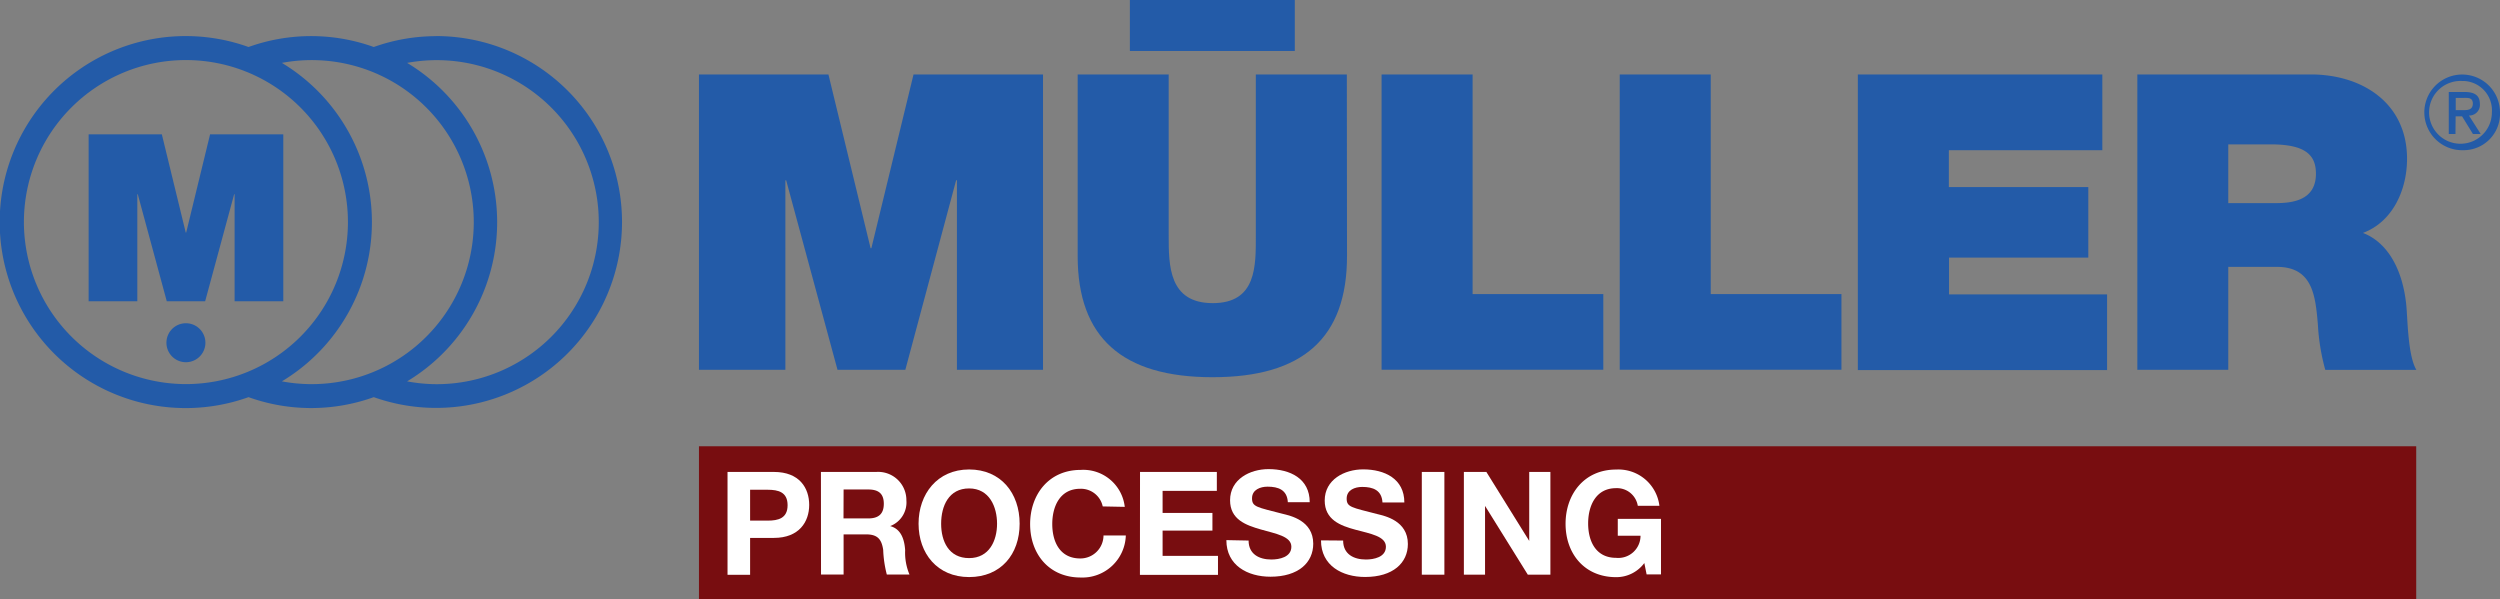
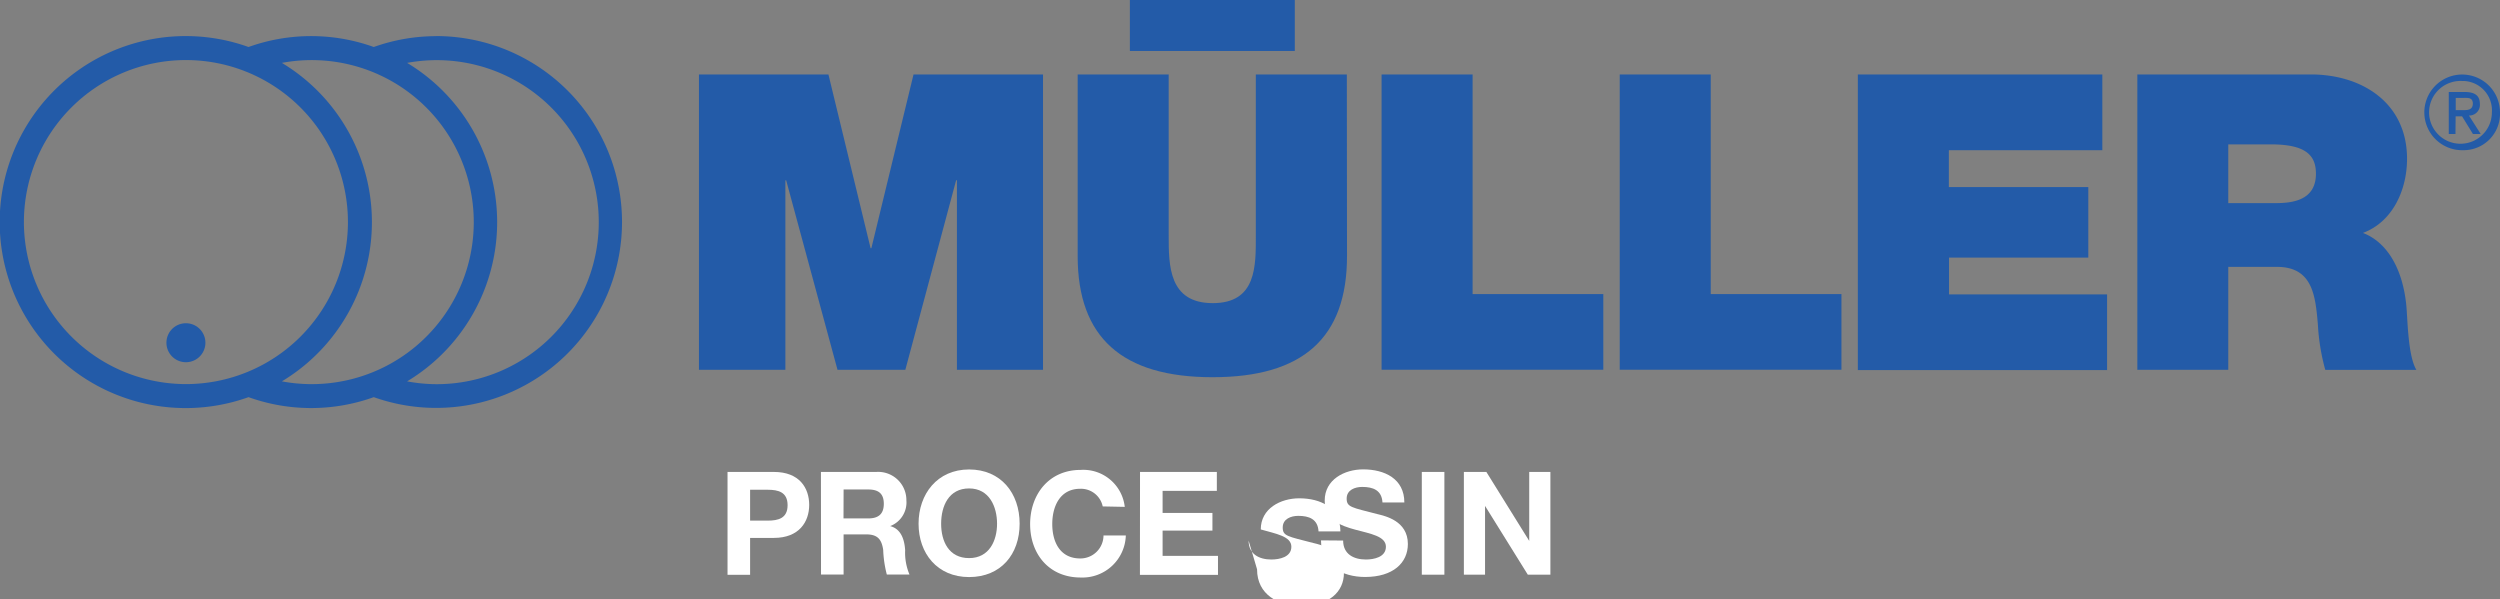
<svg xmlns="http://www.w3.org/2000/svg" id="Ebene_1" data-name="Ebene 1" viewBox="0 0 283.46 67.96">
  <rect x="0" y="0" width="283.46" height="67.96" fill="#808080" stroke="none" />
  <defs>
    <style>.cls-1{fill:#780d10;}.cls-2{fill:#235ba8;}.cls-3{fill:#fff;}</style>
  </defs>
  <title>Müller Processing neu - 06. svg (extern, für Online-Partner), in Webformat aufgebaut</title>
-   <rect class="cls-1" x="79.25" y="50.6" width="194.71" height="17.35" />
  <path class="cls-2" d="M107.6,74.41h14.68l4.78,19.7h.09l4.78-19.7h14.68V107.9h-9.76V86.41h-.09L131,107.9h-7.69l-5.82-21.48h-.09V107.9H107.6Z" transform="translate(-28.35 -65.97)" />
  <path class="cls-2" d="M185,74.41h10.32V99.31h14.82v8.58H185Z" transform="translate(-28.35 -65.97)" />
  <path class="cls-2" d="M212,74.41h10.32V99.31h14.82v8.58H212Z" transform="translate(-28.35 -65.97)" />
  <path class="cls-2" d="M239,74.41h27.72V83h-17.4v4.18h15.81v8H249.34v4.17h17.92v8.58H239Z" transform="translate(-28.35 -65.97)" />
  <path class="cls-2" d="M270.69,74.41h19.65c5.86,0,10.93,3.24,10.93,9.57,0,3.47-1.59,7.13-5,8.4,2.81,1.08,4.55,4.18,4.93,8.35.14,1.64.19,5.63,1.13,7.18H292a24.18,24.18,0,0,1-.84-5.16c-.28-3.19-.56-6.52-4.64-6.52H281V107.9H270.69ZM281,89h5.39c1.92,0,4.55-.33,4.55-3.33,0-2.11-1.17-3.33-5.11-3.33H281Z" transform="translate(-28.35 -65.97)" />
  <path class="cls-2" d="M307.61,83a4.29,4.29,0,1,1,4.2-4.29A4.13,4.13,0,0,1,307.61,83Zm0-7.84a3.56,3.56,0,1,0,3.28,3.55A3.33,3.33,0,0,0,307.61,75.15Zm-.85,6H306V76.4h1.8c1.15,0,1.73.4,1.73,1.37a1.21,1.21,0,0,1-1.24,1.3l1.33,2.09h-.88l-1.23-2h-.73Zm.87-2.7c.58,0,1.1-.06,1.1-.75s-.56-.64-1-.64h-.94v1.39Z" transform="translate(-28.35 -65.97)" />
  <path class="cls-2" d="M77.83,70.07a21,21,0,0,0-7.1,1.23,21,21,0,0,0-14.2,0,21.09,21.09,0,1,0,0,39.7,21,21,0,0,0,14.2,0,21.08,21.08,0,1,0,7.1-40.94ZM31.06,91.15a18.37,18.37,0,1,1,18.37,18.37A18.39,18.39,0,0,1,31.06,91.15Zm29.25,18.06a21.07,21.07,0,0,0,0-36.11,18.37,18.37,0,1,1,0,36.11Zm17.52.32a18.26,18.26,0,0,1-3.32-.32,21.07,21.07,0,0,0,0-36.11,18.37,18.37,0,1,1,3.32,36.43Z" transform="translate(-28.35 -65.97)" />
-   <polygon class="cls-2" points="10.05 15.23 18.35 15.23 21.06 26.37 21.11 26.37 23.82 15.23 32.12 15.23 32.12 34.16 26.6 34.16 26.6 22.02 26.55 22.02 23.26 34.16 18.91 34.16 15.62 22.02 15.57 22.02 15.57 34.16 10.05 34.16 10.05 15.23" />
  <path class="cls-2" d="M51.64,104.83a2.21,2.21,0,1,1-2.21-2.21,2.21,2.21,0,0,1,2.21,2.21" transform="translate(-28.35 -65.97)" />
  <path class="cls-3" d="M110.84,119.48h5.26c2.91,0,4,1.84,4,3.74s-1.13,3.74-4,3.74H113.4v4.18h-2.56ZM113.4,125h2c1.19,0,2.25-.26,2.25-1.75s-1.06-1.75-2.25-1.75h-2Z" transform="translate(-28.35 -65.97)" />
  <path class="cls-3" d="M121.43,119.48h6.28a3.2,3.2,0,0,1,3.41,3.22,2.87,2.87,0,0,1-1.84,2.92v0c1.26.33,1.62,1.55,1.7,2.73a6.37,6.37,0,0,0,.49,2.76H128.9a12.89,12.89,0,0,1-.41-2.79c-.18-1.22-.65-1.76-1.94-1.76H124v4.55h-2.56Zm2.56,5.27h2.81c1.14,0,1.76-.49,1.76-1.66s-.62-1.62-1.76-1.62H124Z" transform="translate(-28.35 -65.97)" />
  <path class="cls-3" d="M138.23,119.2c3.61,0,5.73,2.69,5.73,6.15s-2.12,6.05-5.73,6.05-5.73-2.69-5.73-6.05S134.62,119.2,138.23,119.2Zm0,10.05c2.3,0,3.17-2,3.17-3.9s-.86-4-3.17-4-3.17,2-3.17,4S135.93,129.25,138.23,129.25Z" transform="translate(-28.35 -65.97)" />
  <path class="cls-3" d="M153.38,123.39a2.52,2.52,0,0,0-2.55-2c-2.3,0-3.17,2-3.17,4s.86,3.9,3.17,3.9a2.62,2.62,0,0,0,2.64-2.61H156a4.92,4.92,0,0,1-5.12,4.77c-3.61,0-5.73-2.69-5.73-6.05s2.12-6.15,5.73-6.15a4.73,4.73,0,0,1,5,4.19Z" transform="translate(-28.35 -65.97)" />
  <path class="cls-3" d="M157.61,119.48h8.71v2.15h-6.15v2.5h5.65v2h-5.65V129h6.28v2.15h-8.85Z" transform="translate(-28.35 -65.97)" />
-   <path class="cls-3" d="M169.92,127.26c0,1.55,1.21,2.15,2.58,2.15.9,0,2.27-.26,2.27-1.45S173,126.49,171.3,126s-3.48-1.13-3.48-3.31c0-2.38,2.25-3.53,4.36-3.53,2.43,0,4.67,1.06,4.67,3.75h-2.48c-.08-1.4-1.08-1.76-2.3-1.76-.82,0-1.76.34-1.76,1.32s.55,1,3.48,1.76c.85.21,3.46.75,3.46,3.39,0,2.14-1.68,3.74-4.85,3.74-2.58,0-5-1.27-5-4.15Z" transform="translate(-28.35 -65.97)" />
+   <path class="cls-3" d="M169.92,127.26c0,1.55,1.21,2.15,2.58,2.15.9,0,2.27-.26,2.27-1.45S173,126.49,171.3,126c0-2.38,2.25-3.53,4.36-3.53,2.43,0,4.67,1.06,4.67,3.75h-2.48c-.08-1.4-1.08-1.76-2.3-1.76-.82,0-1.76.34-1.76,1.32s.55,1,3.48,1.76c.85.21,3.46.75,3.46,3.39,0,2.14-1.68,3.74-4.85,3.74-2.58,0-5-1.27-5-4.15Z" transform="translate(-28.35 -65.97)" />
  <path class="cls-3" d="M180.64,127.26c0,1.55,1.21,2.15,2.58,2.15.9,0,2.27-.26,2.27-1.45s-1.75-1.47-3.46-1.93-3.48-1.13-3.48-3.31c0-2.38,2.25-3.53,4.36-3.53,2.43,0,4.67,1.06,4.67,3.75h-2.48c-.08-1.4-1.08-1.76-2.3-1.76-.82,0-1.76.34-1.76,1.32s.55,1,3.48,1.76c.85.21,3.46.75,3.46,3.39,0,2.14-1.68,3.74-4.85,3.74-2.58,0-5-1.27-5-4.15Z" transform="translate(-28.35 -65.97)" />
  <path class="cls-3" d="M189.56,119.48h2.56v11.65h-2.56Z" transform="translate(-28.35 -65.97)" />
  <path class="cls-3" d="M194.33,119.48h2.55l4.86,7.82h0v-7.82h2.4v11.65h-2.56l-4.85-7.8h0v7.8h-2.4Z" transform="translate(-28.35 -65.97)" />
-   <path class="cls-3" d="M214.79,129.81a3.94,3.94,0,0,1-3.2,1.6c-3.61,0-5.73-2.69-5.73-6.05s2.12-6.15,5.73-6.15a4.68,4.68,0,0,1,4.91,4.11h-2.45a2.39,2.39,0,0,0-2.46-2c-2.3,0-3.17,2-3.17,4s.86,3.9,3.17,3.9a2.52,2.52,0,0,0,2.77-2.51h-2.58v-1.91h4.9v6.3h-1.63Z" transform="translate(-28.35 -65.97)" />
  <path class="cls-2" d="M181.08,95c0,9.29-5,13.74-15.25,13.74S150.54,104.24,150.54,95V74.41h10.32V92.65c0,3.42,0,7.69,5,7.69s4.88-4.27,4.88-7.69V74.41h10.32Z" transform="translate(-28.35 -65.97)" />
  <rect class="cls-2" x="128.11" width="18.7" height="5.78" />
</svg>